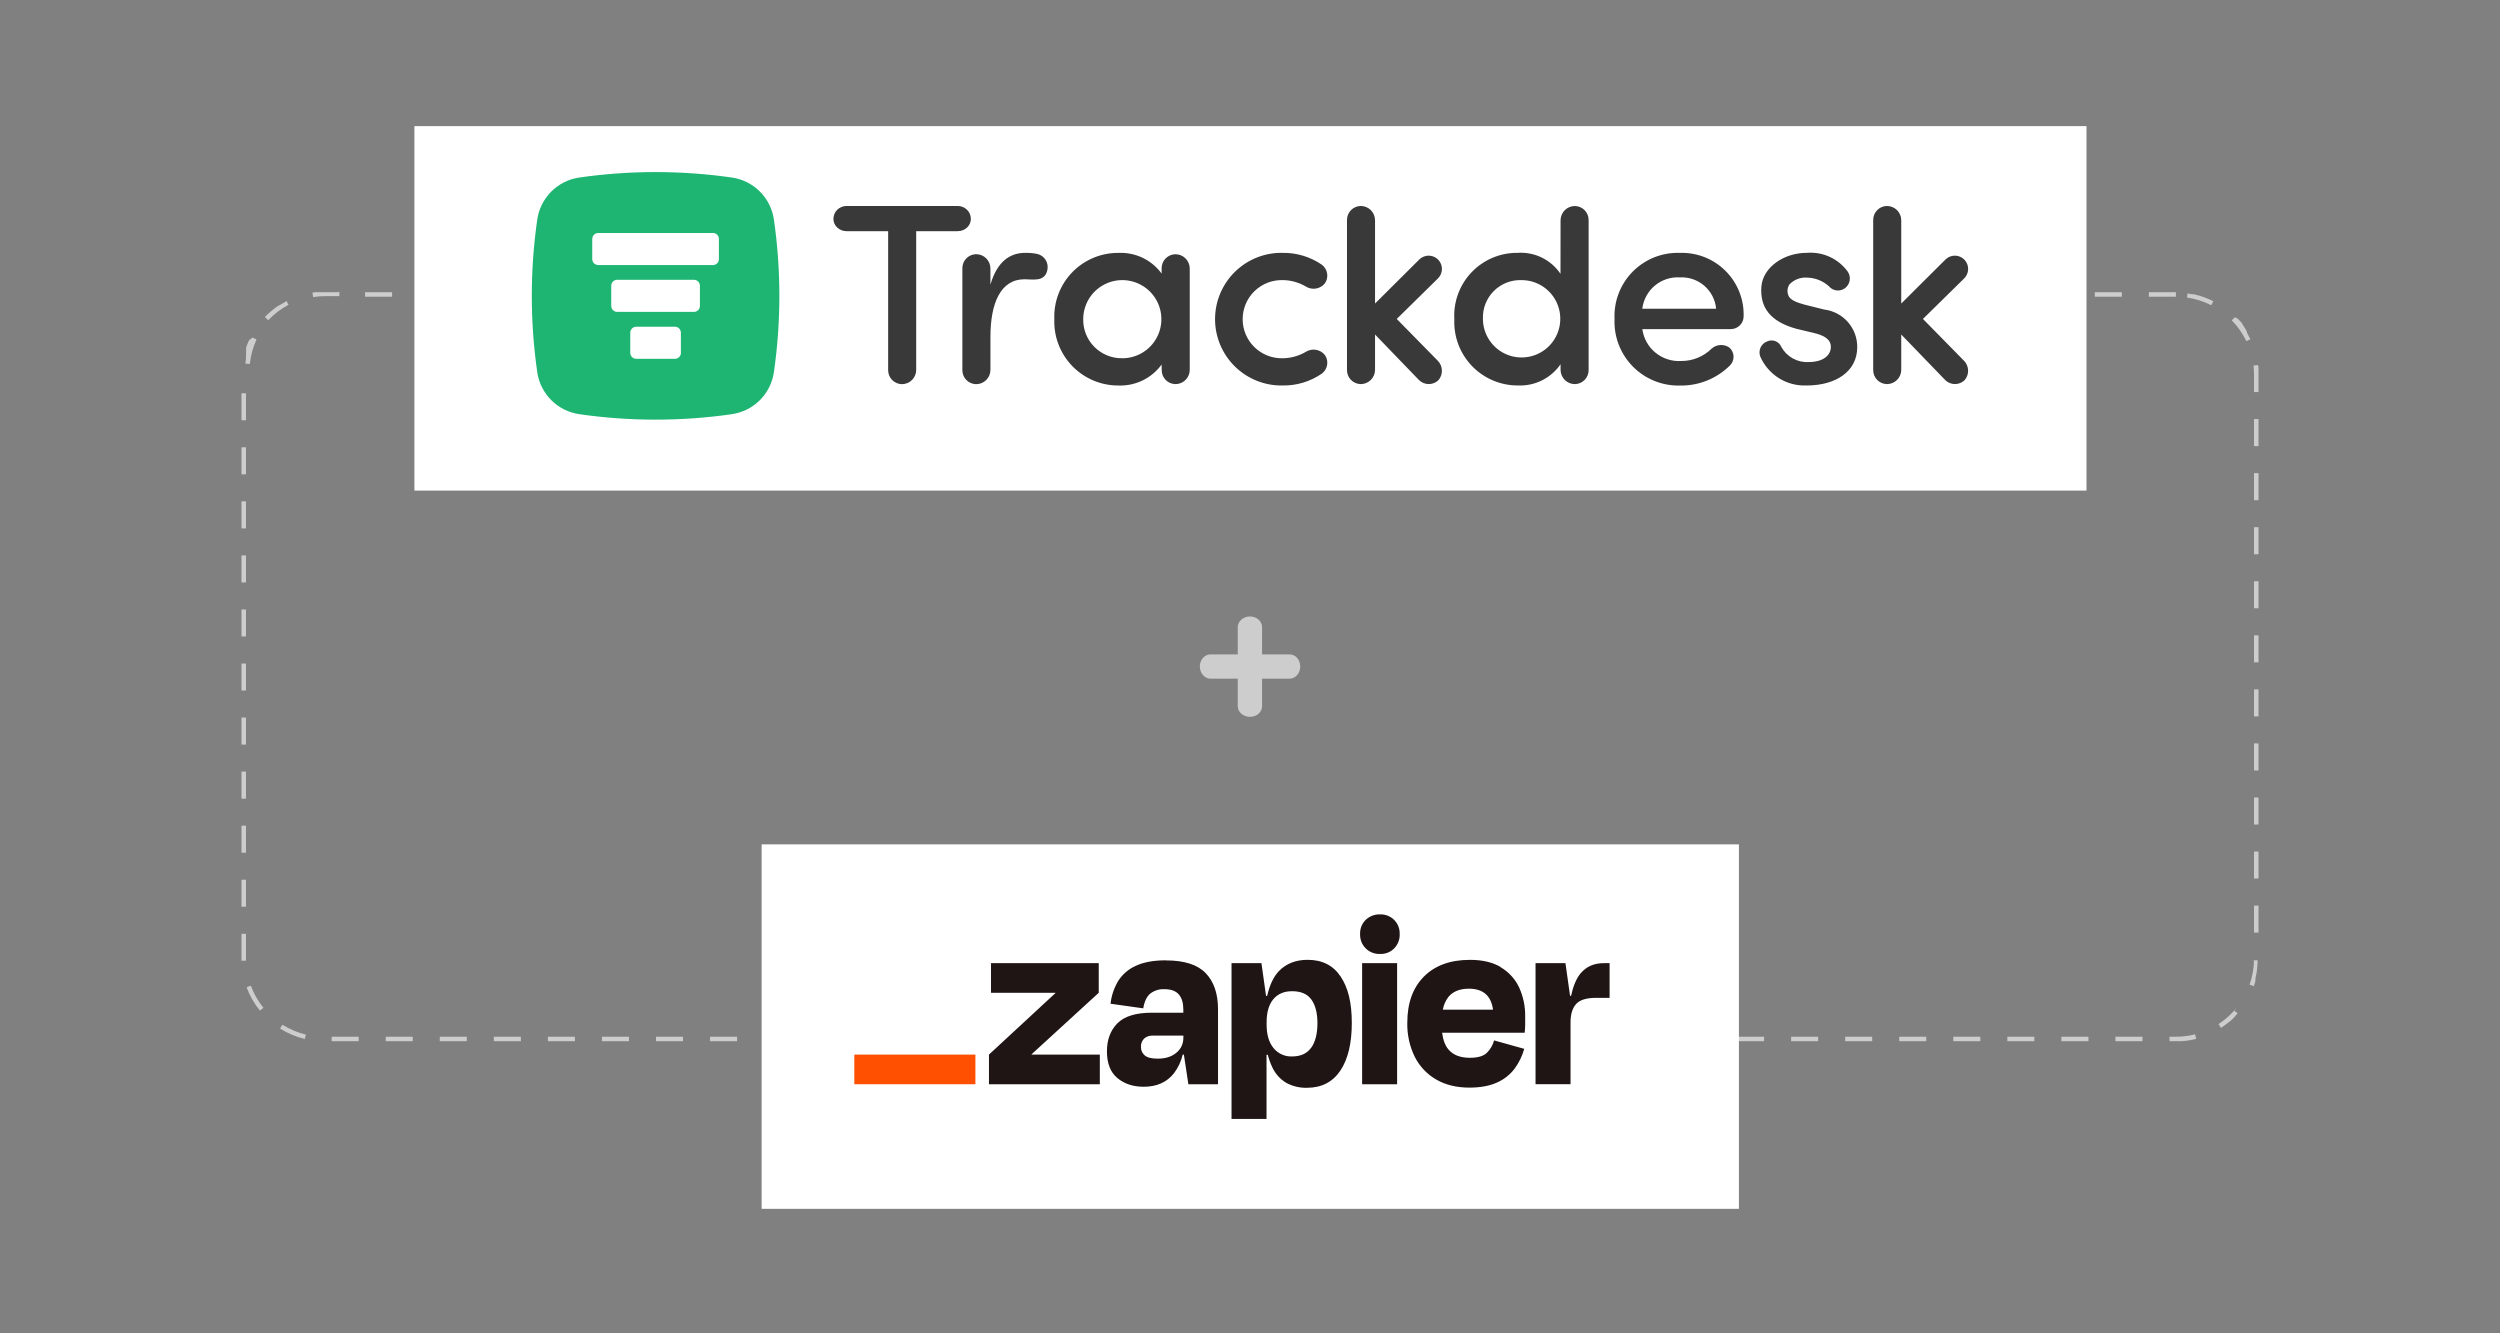
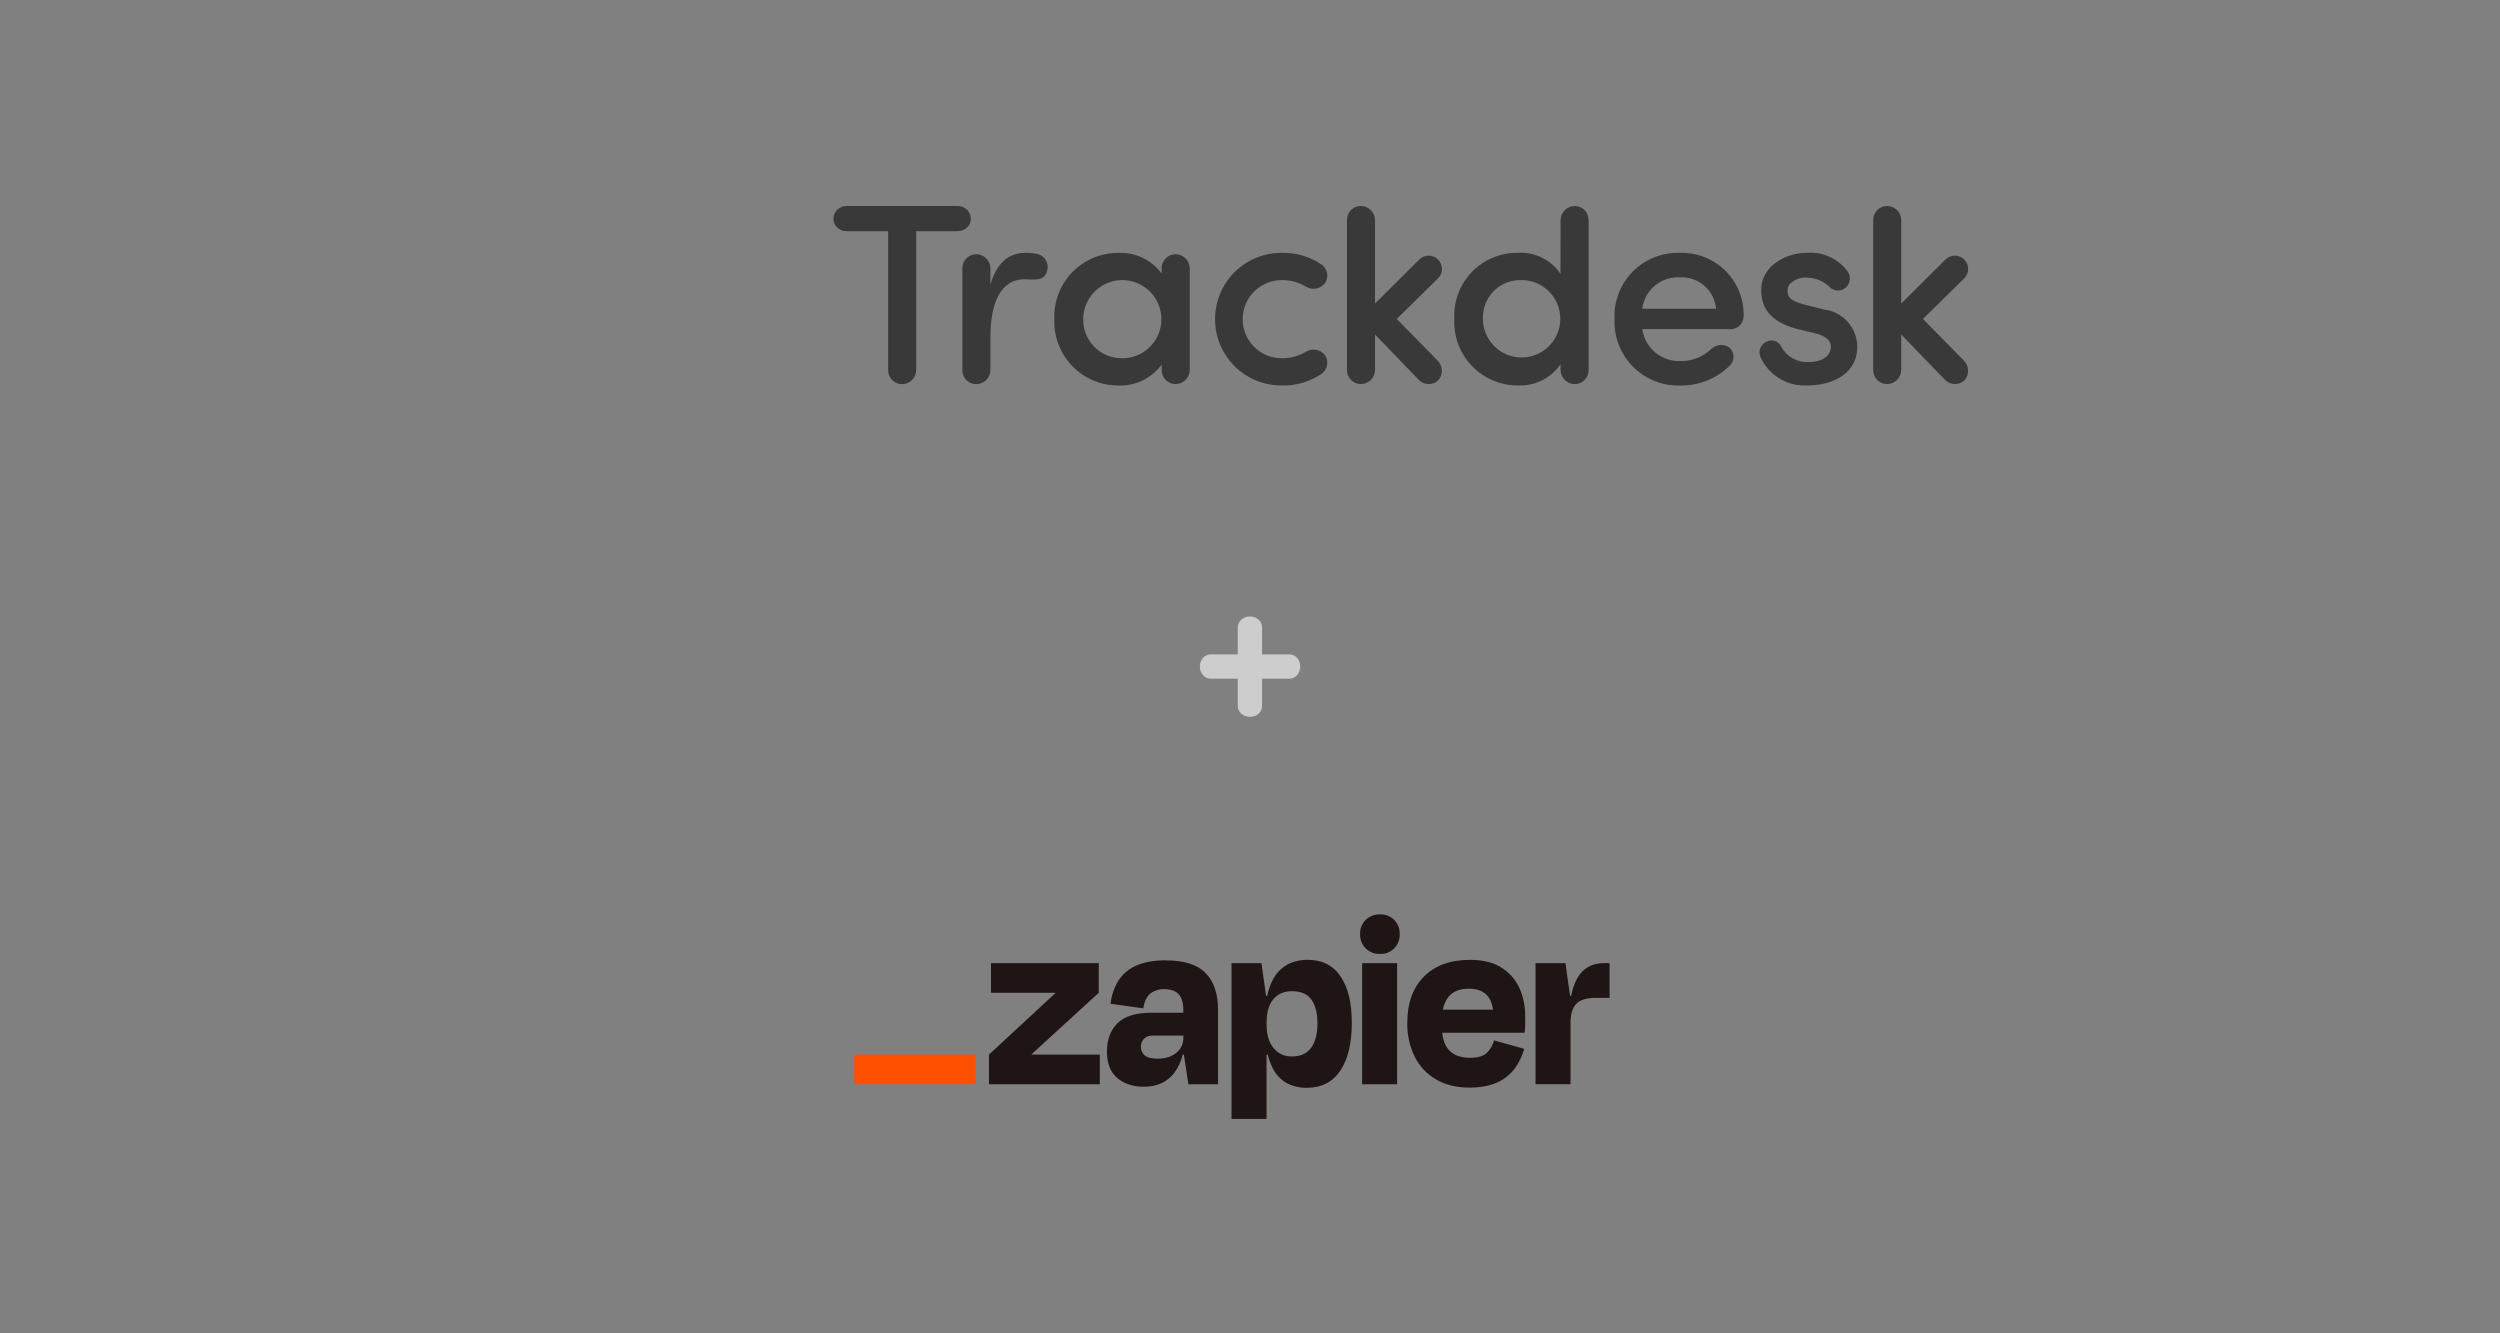
<svg xmlns="http://www.w3.org/2000/svg" width="555" height="296" viewBox="0 0 555 296" fill="none">
  <rect x="0" y="0" width="555" height="296" fill="#808080" stroke="none" />
-   <path d="M483.05 64.87H477.05V65.87H483.05V64.87ZM471.05 64.87H465.05V65.87H471.05V64.87ZM459.05 64.87H453.05V65.87H459.05V64.87ZM447.05 64.87H441.05V65.87H447.05V64.87ZM435.05 64.87H429.05V65.87H435.05V64.87ZM423.05 64.87H417.05V65.87H423.05V64.87ZM411.05 64.87H405.05V65.87H411.05V64.87ZM399.05 64.87H393.05V65.87H399.05V64.87ZM387.05 64.87H381.05V65.87H387.05V64.87ZM375.05 64.87H369.05V65.87H375.05V64.87ZM363.05 64.87H357.05V65.87H363.05V64.87ZM351.05 64.87H345.05V65.87H351.05V64.87ZM339.05 64.87H333.05V65.87H339.05V64.87ZM327.05 64.87H321.05V65.87H327.05V64.87ZM315.05 64.87H309.05V65.87H315.05V64.87ZM303.05 64.87H297.05V65.87H303.05V64.87ZM291.05 64.87H285.05V65.87H291.05V64.87ZM279.05 64.87H273.05V65.87H279.05V64.87ZM267.05 64.87H261.05V65.87H267.05V64.87ZM255.05 64.87H249.05V65.87H255.05V64.87ZM243.05 64.87H237.05V65.87H243.05V64.87ZM231.05 64.87H225.05V65.87H231.05V64.87ZM219.05 64.87H213.05V65.87H219.05V64.87ZM207.05 64.87H201.05V65.87H207.05V64.87ZM195.05 64.87H189.05V65.87H195.05V64.87ZM183.05 64.87H177.05V65.87H183.05V64.87ZM171.05 64.87H165.05V65.87H171.05V64.87ZM159.05 64.87H153.05V65.87H159.05V64.87ZM147.05 64.87H141.05V65.87H147.05V64.87ZM135.05 64.87H129.05V65.87H135.05V64.87ZM123.05 64.87H117.05V65.87H123.05V64.87ZM111.05 64.87H105.05V65.87H111.05V64.87ZM99.05 64.87H93.05V65.87H99.05V64.87ZM87.05 64.87H81.05V65.87H87.05V64.87ZM75.05 64.87H69.97C69.94 64.87 69.91 64.87 69.88 64.88C69.7 64.9 69.53 64.93 69.35 64.96L69.51 65.95C70.4 65.81 71.32 65.74 72.23 65.74H75.34V64.74L75.05 64.87ZM63.39 66.98C62.94 67.22 62.51 67.47 62.08 67.74C62.08 67.74 62.07 67.74 62.06 67.75C62.06 67.75 62.05 67.75 62.04 67.76C62.02 67.76 62.01 67.78 61.99 67.79C61.99 67.79 61.98 67.79 61.97 67.8H61.93C61.93 67.8 61.91 67.8 61.91 67.81H61.87C60.846 68.495 59.892 69.279 59.02 70.15L59 70.17L58.98 70.19L58.92 70.25L58.91 70.26L58.9 70.27L58.89 70.28V70.3C58.89 70.3 58.89 70.31 58.88 70.32V70.33L58.87 70.34L58.86 70.35L58.85 70.36C58.84 70.37 58.83 70.38 58.82 70.4L59.55 71.09C60.86 69.71 62.37 68.56 64.05 67.67L63.58 66.79L63.39 66.98ZM55.28 75.54C55.1 75.93 54.93 76.33 54.78 76.73C54.63 77.13 54.75 76.82 54.73 76.86V76.88C54.72 76.91 54.71 76.94 54.7 76.96V77C54.7 77.02 54.69 77.04 54.68 77.06V77.12C54.68 77.14 54.67 77.16 54.66 77.18V77.23C54.66 77.25 54.65 77.27 54.64 77.28V77.32C54.64 77.33 54.64 77.34 54.63 77.35V78.79C54.63 78.81 54.63 78.83 54.62 78.84V78.9C54.62 78.92 54.62 78.94 54.61 78.95V79.21C54.61 79.23 54.61 79.25 54.6 79.26V79.57C54.6 79.6 54.6 79.63 54.59 79.65V79.71C54.59 79.74 54.59 79.77 54.58 79.79C54.57 79.81 54.58 79.81 54.58 79.82C54.54 80.11 54.5 80.41 54.47 80.71L55.46 80.81C55.66 78.92 56.16 77.09 56.95 75.36L56.04 74.94L55.28 75.54ZM54.61 87.3H53.61V93.3H54.61V87.3ZM54.61 99.3H53.61V105.3H54.61V99.3ZM54.61 111.3H53.61V117.3H54.61V111.3ZM54.61 123.3H53.61V129.3H54.61V123.3ZM54.61 135.3H53.61V141.3H54.61V135.3ZM54.61 147.3H53.61V153.3H54.61V147.3ZM54.61 159.3H53.61V165.3H54.61V159.3ZM54.61 171.3H53.61V177.3H54.61V171.3ZM54.61 183.3H53.61V189.3H54.61V183.3ZM54.61 195.3H53.61V201.3H54.61V195.3ZM54.61 207.3H53.61V213.29L54.61 213.26V207.29V207.3ZM55.68 218.82L54.74 219.17C55.44 221.07 56.45 222.82 57.7 224.36L58.48 223.73C57.28 222.25 56.34 220.6 55.68 218.82ZM62.7 227.48L62.17 228.33C63.84 229.39 65.7 230.18 67.67 230.65L67.9 229.68C66.06 229.24 64.31 228.5 62.7 227.49V227.48ZM79.63 230.15H73.63V231.15H79.63V230.15ZM91.63 230.15H85.63V231.15H91.63V230.15ZM103.63 230.15H97.63V231.15H103.63V230.15ZM115.63 230.15H109.63V231.15H115.63V230.15ZM127.63 230.15H121.63V231.15H127.63V230.15ZM139.63 230.15H133.63V231.15H139.63V230.15ZM151.63 230.15H145.63V231.15H151.63V230.15ZM163.63 230.15H157.63V231.15H163.63V230.15ZM175.63 230.15H169.63V231.15H175.63V230.15ZM187.63 230.15H181.63V231.15H187.63V230.15ZM199.63 230.15H193.63V231.15H199.63V230.15ZM211.63 230.15H205.63V231.15H211.63V230.15ZM223.63 230.15H217.63V231.15H223.63V230.15ZM235.63 230.15H229.63V231.15H235.63V230.15ZM247.63 230.15H241.63V231.15H247.63V230.15ZM259.63 230.15H253.63V231.15H259.63V230.15ZM271.63 230.15H265.63V231.15H271.63V230.15ZM283.63 230.15H277.63V231.15H283.63V230.15ZM295.63 230.15H289.63V231.15H295.63V230.15ZM307.63 230.15H301.63V231.15H307.63V230.15ZM319.63 230.15H313.63V231.15H319.63V230.15ZM331.63 230.15H325.63V231.15H331.63V230.15ZM343.63 230.15H337.63V231.15H343.63V230.15ZM355.63 230.15H349.63V231.15H355.63V230.15ZM367.63 230.15H361.63V231.15H367.63V230.15ZM379.63 230.15H373.63V231.15H379.63V230.15ZM391.63 230.15H385.63V231.15H391.63V230.15ZM403.63 230.15H397.63V231.15H403.63V230.15ZM415.63 230.15H409.63V231.15H415.63V230.15ZM427.63 230.15H421.63V231.15H427.63V230.15ZM439.63 230.15H433.63V231.15H439.63V230.15ZM451.63 230.15H445.63V231.15H451.63V230.15ZM463.63 230.15H457.63V231.15H463.63V230.15ZM475.63 230.15H469.63V231.15H475.63V230.15ZM487.34 229.62C485.95 229.97 484.5 230.15 483.05 230.15H481.63V231.15H484.29C485.41 231.07 486.5 230.9 487.56 230.63L487.31 229.66L487.34 229.62ZM496.68 223.54C495.507 225.029 494.099 226.316 492.51 227.35L493.06 228.19C493.54 227.87 494.01 227.54 494.46 227.18C494.49 227.16 494.52 227.13 494.55 227.11L494.57 227.09L494.59 227.07C494.62 227.05 494.65 227.02 494.67 227C494.67 227 494.68 227 494.69 226.99C494.69 226.99 494.7 226.99 494.71 226.98L494.73 226.96C494.74 226.95 494.76 226.94 494.77 226.93C494.77 226.93 494.78 226.93 494.79 226.92C494.79 226.92 494.8 226.92 494.81 226.91C494.81 226.91 494.82 226.91 494.83 226.9C494.84 226.89 494.86 226.88 494.87 226.87L494.89 226.85C494.89 226.85 494.9 226.85 494.91 226.84L494.93 226.83C494.93 226.83 494.94 226.83 494.95 226.82C494.96 226.81 494.98 226.8 494.99 226.79C494.99 226.79 495 226.79 495.01 226.78L495.02 226.77L495.03 226.76L495.04 226.75C495.05 226.74 495.07 226.73 495.08 226.72C495.08 226.72 495.09 226.72 495.09 226.71L495.1 226.7L495.11 226.69C495.11 226.69 495.12 226.69 495.13 226.68L495.15 226.66L495.17 226.64L495.18 226.63L495.19 226.62L495.2 226.61L495.22 226.59L495.24 226.57C495.24 226.57 495.25 226.57 495.26 226.56L495.27 226.55L495.28 226.54C495.28 226.54 495.29 226.54 495.3 226.53L495.32 226.51L495.34 226.49C495.34 226.49 495.35 226.49 495.36 226.48L495.37 226.47L495.38 226.46L495.39 226.45C495.4 226.44 495.42 226.43 495.43 226.41L495.44 226.4L495.45 226.39L495.46 226.38C495.46 226.38 495.47 226.38 495.47 226.37L495.49 226.35L495.51 226.33L495.52 226.32L495.53 226.31L495.54 226.3L495.56 226.28L495.58 226.26L495.59 226.25L495.6 226.24L495.61 226.23L495.62 226.22L495.64 226.2L495.66 226.18L495.67 226.17L495.68 226.16L495.69 226.15L495.7 226.14L495.74 226.1L495.75 226.09L495.76 226.08L495.77 226.07L495.78 226.05L495.8 226.03L495.82 226.01L495.83 226L495.84 225.99L495.85 225.98L495.87 225.96L495.89 225.94L495.91 225.92L495.92 225.91L495.93 225.9L495.94 225.89C495.95 225.88 495.96 225.86 495.98 225.85C495.98 225.85 495.99 225.84 495.99 225.83L496 225.82L496.01 225.81L496.03 225.79C496.04 225.78 496.05 225.76 496.07 225.75L496.09 225.73C496.09 225.73 496.09 225.72 496.1 225.71L496.11 225.7L496.13 225.68C496.14 225.67 496.15 225.65 496.17 225.64C496.17 225.64 496.17 225.63 496.18 225.62L496.19 225.61C496.19 225.61 496.19 225.6 496.2 225.6C496.21 225.59 496.22 225.57 496.24 225.56L496.26 225.54C496.26 225.54 496.26 225.53 496.27 225.52C496.27 225.52 496.27 225.51 496.28 225.5C496.28 225.5 496.28 225.49 496.29 225.49C496.3 225.48 496.31 225.46 496.32 225.45C496.32 225.45 496.32 225.44 496.33 225.43L496.34 225.42L496.35 225.41C496.35 225.41 496.35 225.4 496.36 225.39C496.37 225.38 496.38 225.36 496.39 225.35L496.4 225.34L496.41 225.33L496.42 225.32L496.44 225.3C496.45 225.29 496.46 225.27 496.47 225.26L496.48 225.25L496.49 225.24C496.49 225.24 496.49 225.23 496.5 225.23C496.51 225.22 496.52 225.2 496.53 225.19L496.55 225.17L496.56 225.16L496.57 225.15L496.58 225.14C496.58 225.14 496.58 225.13 496.59 225.12L496.61 225.1L496.62 225.09L496.63 225.08L496.64 225.07L496.65 225.06L496.67 225.04C496.67 225.04 496.67 225.03 496.68 225.02V224.99L496.69 224.98L496.71 224.96L496.72 224.95V224.93L495.93 224.31L496.68 223.54ZM500.39 213.03C500.37 214.94 500.04 216.81 499.41 218.59L500.35 218.92C500.45 218.64 500.54 218.36 500.63 218.07C500.72 217.78 500.63 218.06 500.63 218.05C500.63 218.04 500.65 217.99 500.66 217.96V217.92C500.66 217.92 500.67 217.88 500.68 217.86V217.82C500.68 217.8 500.69 217.78 500.7 217.76V217.31C500.7 217.29 500.7 217.27 500.71 217.26V217.22C500.71 217.19 500.72 217.17 500.73 217.14V217.12C500.73 217.08 500.75 217.05 500.75 217.01C501.03 215.78 501.18 214.51 501.19 213.2H500.19L500.39 213.03ZM501.39 201.04H500.39V207.04H501.39V201.04ZM501.39 189.04H500.39V195.04H501.39V189.04ZM501.39 177.04H500.39V183.04H501.39V177.04ZM501.39 165.04H500.39V171.04H501.39V165.04ZM501.39 153.04H500.39V159.04H501.39V153.04ZM501.39 141.04H500.39V147.04H501.39V141.04ZM501.39 129.04H500.39V135.04H501.39V129.04ZM501.39 117.04H500.39V123.04H501.39V117.04ZM501.39 105.04H500.39V111.04H501.39V105.04ZM501.39 93.04H500.39V99.04H501.39V93.04ZM501.26 81.04L500.27 81.16C500.35 81.84 500.39 82.53 500.39 83.22V87.04H501.39V81.73C501.38 81.6 501.36 81.46 501.35 81.33L501.26 81.04ZM496.17 70.41L495.45 71.11C496.78 72.47 497.87 74.03 498.69 75.74L499.59 75.31C499.39 74.89 499.17 74.48 498.94 74.08C498.94 74.08 498.94 74.07 498.93 74.06C498.93 74.06 498.93 74.05 498.92 74.04C498.91 74.01 498.89 73.99 498.88 73.96V73.9C498.87 73.88 498.86 73.87 498.85 73.85V73.8C498.85 73.78 498.83 73.77 498.82 73.75V73.7C498.82 73.7 498.82 73.69 498.81 73.68C498.81 73.68 498.81 73.67 498.8 73.66V73.62C498.8 73.62 498.8 73.61 498.79 73.6C498.79 73.6 498.79 73.59 498.78 73.58C498.78 73.58 498.78 73.57 498.77 73.56C498.77 73.56 498.77 73.55 498.76 73.54V73.52C498.76 73.52 498.76 73.51 498.75 73.5C498.75 73.5 498.75 73.49 498.74 73.48C498.73 73.47 498.74 73.46 498.73 73.46C498.73 73.46 498.73 73.45 498.72 73.44C498.72 73.44 498.72 73.43 498.71 73.42C498.71 73.42 498.71 73.41 498.7 73.4C498.7 73.4 498.7 73.39 498.69 73.38C498.68 73.36 498.67 73.35 498.66 73.34C498.66 73.34 498.66 73.33 498.65 73.32C498.65 73.32 498.65 73.31 498.64 73.3C498.64 73.3 498.64 73.29 498.63 73.28C498.62 73.26 498.6 73.24 498.59 73.21C498.59 73.21 498.59 73.2 498.58 73.19C498.58 73.19 498.58 73.18 498.57 73.17C498.57 73.17 498.57 73.16 498.56 73.15C498.56 73.14 498.54 73.12 498.53 73.11C498.53 73.11 498.53 73.1 498.52 73.09C498.52 73.09 498.52 73.08 498.51 73.07C498.51 73.07 498.51 73.06 498.5 73.05C498.48 73.03 498.47 73.01 498.45 72.98C498.45 72.98 498.45 72.97 498.44 72.96C498.44 72.96 498.44 72.95 498.43 72.94C498.43 72.94 498.43 72.93 498.42 72.92C498.4 72.9 498.39 72.88 498.37 72.85C498.37 72.85 498.37 72.84 498.36 72.83C498.36 72.83 498.36 72.82 498.35 72.81C498.35 72.81 498.35 72.8 498.34 72.79C498.32 72.77 498.31 72.75 498.29 72.72C498.29 72.72 498.29 72.71 498.28 72.7C498.28 72.7 498.28 72.69 498.27 72.68L498.21 72.59C498.21 72.59 498.21 72.58 498.2 72.57C498.2 72.57 498.2 72.56 498.19 72.55C498.17 72.53 498.16 72.51 498.14 72.48C498.14 72.48 498.14 72.47 498.13 72.46C498.12 72.45 498.13 72.44 498.12 72.44C498.12 72.44 498.12 72.43 498.11 72.42C498.1 72.41 498.09 72.39 498.08 72.38C498.08 72.38 498.08 72.37 498.07 72.36C498.07 72.36 498.07 72.35 498.06 72.34C498.06 72.34 498.06 72.33 498.05 72.32L498.03 72.3C498.02 72.29 498.01 72.27 498 72.26C498 72.26 498 72.25 497.99 72.24C497.99 72.24 497.99 72.23 497.98 72.22C497.98 72.22 497.98 72.21 497.97 72.2C497.96 72.19 497.95 72.17 497.94 72.15C497.94 72.15 497.94 72.14 497.93 72.13L497.92 72.12L497.91 72.11C497.91 72.11 497.91 72.1 497.9 72.09C497.89 72.08 497.88 72.06 497.87 72.05L497.86 72.04L497.85 72.03V72.02L497.84 72.01L497.82 71.99L497.81 71.97V71.93L497.79 71.91V71.86C497.79 71.86 497.78 71.84 497.77 71.83L497.76 71.82L497.75 71.81L497.74 71.8L497.73 71.79C497.72 71.77 497.7 71.76 497.69 71.74C497.69 71.74 497.69 71.73 497.68 71.72C497.68 71.72 497.68 71.71 497.67 71.7C497.67 71.7 497.67 71.69 497.66 71.68C497.63 71.65 497.61 71.62 497.58 71.59C497.35 71.33 497.12 71.08 496.88 70.83L496.17 70.41ZM485.66 65.07L485.52 66.06C487.4 66.33 489.21 66.9 490.9 67.76L491.35 66.87C490.05 66.21 488.66 65.7 487.2 65.36C487.17 65.36 487.14 65.35 487.11 65.34C487.08 65.33 487.1 65.34 487.09 65.34H487.05C487.03 65.34 487.01 65.34 486.99 65.33H486.72C486.4 65.27 486.08 65.21 485.75 65.16L485.66 65.07Z" fill="#CDCDCE" />
-   <path d="M92 28H463.2V108.91H92V28ZM169.08 187.45H386.04V268.36H169.08V187.45Z" fill="white" />
  <path d="M280.18 145.27H286.27C287.65 145.27 288.65 146.49 288.65 147.97C288.65 149.45 287.59 150.67 286.27 150.67H280.18V156.76C280.18 158.14 278.96 159.14 277.48 159.14C276 159.14 274.78 158.08 274.78 156.76V150.67H268.74C267.42 150.67 266.36 149.4 266.36 147.97C266.36 146.54 267.37 145.27 268.74 145.27H274.78V139.23C274.78 137.91 276.05 136.85 277.48 136.85C278.91 136.85 280.18 137.86 280.18 139.23V145.27Z" fill="#CDCDCE" />
  <path d="M229.03 234.12L229.01 234.05L243.92 220.4V213.82H220V220.4H234.29L234.31 220.46L219.55 234.12V240.7H244.16V234.12H229.03ZM258.84 213.19C256.08 213.19 253.83 213.61 252.09 214.44C250.472 215.166 249.11 216.361 248.18 217.87C247.29 219.39 246.73 221.08 246.54 222.83L253.8 223.85C254.06 222.3 254.59 221.21 255.38 220.56C256.28 219.88 257.38 219.54 258.5 219.6C259.97 219.6 261.04 219.99 261.71 220.78C262.37 221.57 262.7 222.66 262.7 224.1V224.82H255.72C252.17 224.82 249.62 225.61 248.06 227.18C246.51 228.76 245.73 230.83 245.74 233.42C245.74 236.07 246.51 238.04 248.06 239.33C249.61 240.62 251.56 241.26 253.9 241.26C256.81 241.26 259.05 240.26 260.62 238.26C261.55 237.03 262.21 235.62 262.56 234.12H262.82L263.82 240.7H270.4V224.05C270.4 220.61 269.49 217.94 267.68 216.05C265.87 214.16 262.92 213.21 258.84 213.21V213.19ZM261.14 233.72C260.1 234.59 258.73 235.02 257.03 235.02C255.63 235.02 254.65 234.77 254.11 234.28C253.84 234.05 253.63 233.76 253.49 233.44C253.35 233.12 253.28 232.77 253.29 232.41C253.27 232.08 253.33 231.74 253.44 231.43C253.56 231.12 253.74 230.83 253.97 230.59C254.22 230.36 254.51 230.17 254.84 230.06C255.16 229.94 255.5 229.89 255.85 229.91H262.71V230.36C262.72 231 262.59 231.63 262.32 232.22C262.05 232.8 261.649 233.31 261.15 233.71L261.14 233.72ZM310.16 213.82H302.39V240.7H310.16V213.82ZM356.04 213.82C353.85 213.82 352.12 214.59 350.85 216.14C349.94 217.25 349.25 218.9 348.78 221.07H348.55L347.53 213.81H340.89V240.69H348.66V226.91C348.66 225.17 349.07 223.84 349.88 222.91C350.69 221.98 352.2 221.52 354.38 221.52H357.33V213.81H356.03L356.04 213.82ZM333.18 214.7C331.37 213.62 329.08 213.08 326.32 213.09C321.97 213.09 318.57 214.33 316.11 216.8C313.65 219.28 312.42 222.69 312.42 227.04C312.36 229.67 312.93 232.28 314.09 234.64C315.15 236.74 316.81 238.49 318.85 239.66C320.91 240.85 323.36 241.45 326.19 241.45C328.64 241.45 330.69 241.07 332.34 240.32C333.886 239.642 335.233 238.578 336.25 237.23C337.22 235.91 337.94 234.42 338.38 232.84L331.69 230.97C331.41 232.002 330.866 232.944 330.11 233.7C329.35 234.46 328.09 234.83 326.31 234.83C324.2 234.83 322.62 234.22 321.58 233.01C320.83 232.14 320.36 230.89 320.15 229.27H338.48C338.56 228.51 338.59 227.88 338.59 227.37V225.7C338.63 223.45 338.17 221.22 337.23 219.18C336.35 217.32 334.93 215.77 333.15 214.73L333.18 214.7ZM326.09 219.49C329.24 219.49 331.03 221.04 331.45 224.14H320.31C320.49 223.11 320.92 222.13 321.56 221.3C322.58 220.09 324.09 219.49 326.1 219.49H326.09ZM306.36 202.99C305.78 202.97 305.19 203.07 304.65 203.28C304.1 203.49 303.61 203.81 303.18 204.21C302.77 204.62 302.44 205.11 302.23 205.65C302.02 206.19 301.92 206.77 301.94 207.36C301.92 207.95 302.02 208.53 302.23 209.08C302.44 209.63 302.77 210.12 303.19 210.54C303.607 210.954 304.104 211.277 304.651 211.49C305.198 211.704 305.783 211.802 306.37 211.78C306.95 211.8 307.53 211.7 308.08 211.49C308.623 211.276 309.114 210.949 309.52 210.53C309.93 210.11 310.24 209.61 310.45 209.07C310.66 208.52 310.76 207.94 310.73 207.36C310.769 206.487 310.533 205.624 310.056 204.892C309.579 204.16 308.884 203.596 308.07 203.28C307.53 203.07 306.95 202.97 306.37 203L306.36 202.99ZM290.31 213.08C287.66 213.08 285.54 213.91 283.93 215.57C282.74 216.8 281.87 218.64 281.31 221.08H281.06L280.04 213.82H273.4V248.41H281.17V234.16H281.45C281.69 235.11 282.02 236.03 282.44 236.92C283.101 238.356 284.177 239.562 285.53 240.38C286.935 241.148 288.519 241.531 290.12 241.49C293.37 241.49 295.85 240.22 297.55 237.69C299.25 235.16 300.1 231.62 300.1 227.09C300.1 222.56 299.28 219.28 297.63 216.8C295.98 214.32 293.54 213.08 290.29 213.08H290.31ZM291.1 232.56C290.19 233.87 288.78 234.53 286.85 234.53C286.05 234.57 285.26 234.41 284.54 234.08C283.82 233.75 283.18 233.25 282.69 232.63C281.68 231.37 281.18 229.64 281.19 227.44V226.93C281.19 224.7 281.69 222.99 282.69 221.81C283.69 220.63 285.08 220.04 286.86 220.05C288.82 220.05 290.25 220.67 291.14 221.92C292.03 223.17 292.47 224.91 292.47 227.14C292.47 229.45 292.02 231.25 291.12 232.56H291.1Z" fill="#201515" />
  <path d="M216.54 234.12H189.66V240.7H216.54V234.12Z" fill="#FF4F00" />
  <path d="M426.895 70.807L436.025 61.827C436.589 61.284 436.912 60.539 436.928 59.756C436.943 58.973 436.646 58.219 436.103 57.655C435.56 57.092 434.815 56.769 434.032 56.752C433.249 56.738 432.492 57.035 431.929 57.578L422.076 67.386V48.87C422.076 48.454 421.989 48.041 421.824 47.658C421.661 47.274 421.425 46.926 421.126 46.635C420.827 46.342 420.477 46.112 420.089 45.956C419.703 45.799 419.288 45.722 418.873 45.726C418.055 45.744 417.278 46.086 416.713 46.676C416.145 47.266 415.836 48.055 415.848 48.87V82.126C415.836 82.944 416.147 83.733 416.713 84.321C417.278 84.911 418.053 85.251 418.873 85.271C419.288 85.275 419.703 85.198 420.089 85.041C420.477 84.884 420.827 84.654 421.126 84.362C421.425 84.071 421.661 83.721 421.824 83.338C421.987 82.954 422.074 82.543 422.076 82.126V74.261L431.892 84.429C432.468 84.964 433.22 85.261 434.006 85.261C434.791 85.261 435.543 84.964 436.117 84.429C436.654 83.825 436.943 83.035 436.92 82.228C436.898 81.418 436.568 80.647 435.997 80.074L426.897 70.807H426.895ZM310.079 70.807L319.209 61.827C319.773 61.284 320.096 60.539 320.11 59.756C320.127 58.973 319.828 58.219 319.286 57.655C318.743 57.092 317.999 56.769 317.214 56.752C316.433 56.738 315.676 57.035 315.113 57.578L305.258 67.386V48.87C305.254 48.454 305.169 48.041 305.006 47.658C304.843 47.274 304.605 46.926 304.308 46.635C304.011 46.342 303.659 46.112 303.271 45.956C302.884 45.799 302.471 45.722 302.055 45.726C301.237 45.744 300.462 46.086 299.894 46.676C299.329 47.266 299.018 48.055 299.03 48.87V82.126C299.018 82.944 299.327 83.733 299.894 84.321C300.46 84.911 301.237 85.251 302.055 85.271C302.471 85.275 302.884 85.198 303.271 85.041C303.657 84.884 304.009 84.654 304.308 84.362C304.605 84.071 304.843 83.721 305.006 83.338C305.169 82.954 305.254 82.543 305.258 82.126V74.261L315.076 84.433C315.652 84.968 316.404 85.265 317.189 85.265C317.975 85.265 318.727 84.968 319.301 84.433C319.838 83.829 320.127 83.042 320.104 82.232C320.082 81.422 319.752 80.652 319.181 80.078L310.079 70.807ZM392.301 75.792C392.587 75.66 392.895 75.587 393.21 75.577C393.525 75.567 393.838 75.62 394.131 75.731C394.424 75.845 394.693 76.016 394.918 76.234C395.144 76.451 395.323 76.714 395.447 77.003C396.041 78.087 396.93 78.978 398.01 79.576C399.092 80.174 400.319 80.452 401.553 80.381C404.397 80.381 406.449 79.112 406.449 77.003C406.449 75.186 404.696 74.401 402.641 73.907L398.83 72.998C392.844 71.368 390.665 68.1 391.031 63.566C391.393 59.394 395.929 56.128 401.128 56.128C402.871 55.987 404.62 56.299 406.209 57.029C407.798 57.759 409.171 58.886 410.198 60.3C410.58 60.861 410.737 61.546 410.637 62.22C410.535 62.891 410.186 63.501 409.655 63.926C409.122 64.349 408.446 64.549 407.769 64.481C407.094 64.414 406.469 64.085 406.03 63.564C404.702 62.358 402.985 61.672 401.193 61.63C400.467 61.575 399.733 61.681 399.053 61.943C398.372 62.205 397.756 62.614 397.253 63.143C397.024 63.497 396.881 63.902 396.838 64.323C396.796 64.744 396.857 65.169 397.011 65.561C397.373 66.652 399.066 67.195 400.577 67.62L404.932 68.71C406.972 68.952 408.853 69.937 410.214 71.474C411.575 73.014 412.321 74.999 412.309 77.053C412.309 82.494 407.523 85.578 401.061 85.578C398.901 85.669 396.765 85.106 394.933 83.961C393.098 82.818 391.652 81.146 390.783 79.167C390.659 78.845 390.6 78.504 390.608 78.158C390.619 77.814 390.696 77.475 390.836 77.161C390.979 76.848 391.182 76.565 391.432 76.329C391.686 76.096 391.981 75.912 392.303 75.792M380.979 68.533C380.796 66.56 379.857 64.734 378.358 63.436C376.857 62.14 374.914 61.475 372.935 61.579C370.919 61.457 368.934 62.11 367.384 63.401C365.832 64.693 364.834 66.53 364.59 68.533H380.977H380.979ZM384.244 73.067H364.596C364.876 75.121 365.924 76.993 367.529 78.304C369.133 79.616 371.176 80.273 373.242 80.141C375.75 80.155 378.162 79.177 379.954 77.42C380.491 76.929 381.181 76.636 381.905 76.594C382.631 76.549 383.351 76.757 383.943 77.178C384.218 77.424 384.439 77.723 384.596 78.056C384.752 78.39 384.84 78.754 384.85 79.122C384.86 79.49 384.797 79.858 384.661 80.202C384.527 80.546 384.321 80.857 384.063 81.119C382.603 82.572 380.866 83.717 378.956 84.486C377.044 85.254 374.997 85.631 372.937 85.592C370.995 85.639 369.06 85.285 367.258 84.555C365.456 83.823 363.825 82.728 362.462 81.339C361.101 79.95 360.042 78.296 359.346 76.478C358.652 74.662 358.339 72.721 358.427 70.779C358.341 68.844 358.656 66.914 359.354 65.108C360.052 63.302 361.115 61.66 362.478 60.285C363.843 58.91 365.476 57.832 367.274 57.118C369.074 56.404 371.003 56.073 372.937 56.14C374.806 56.079 376.667 56.4 378.408 57.086C380.148 57.771 381.728 58.804 383.052 60.123C384.378 61.441 385.42 63.017 386.113 64.752C386.807 66.489 387.138 68.348 387.085 70.217C387.085 70.59 387.014 70.96 386.872 71.303C386.73 71.647 386.52 71.96 386.256 72.225C385.993 72.489 385.678 72.699 385.336 72.841C384.99 72.984 384.622 73.057 384.248 73.057L384.242 73.069L384.244 73.067ZM337.739 62.185C336.604 62.148 335.477 62.348 334.421 62.767C333.368 63.186 332.41 63.818 331.608 64.624C330.809 65.429 330.185 66.389 329.77 67.447C329.359 68.505 329.168 69.635 329.21 70.769C329.21 72.469 329.713 74.133 330.661 75.546C331.606 76.96 332.951 78.06 334.523 78.709C336.093 79.358 337.824 79.525 339.49 79.189C341.158 78.854 342.688 78.03 343.888 76.824C345.086 75.618 345.899 74.082 346.225 72.412C346.55 70.742 346.371 69.013 345.712 67.445C345.053 65.877 343.945 64.54 342.523 63.603C341.103 62.667 339.437 62.173 337.737 62.185M346.446 48.881C346.454 48.039 346.796 47.235 347.398 46.645C347.998 46.056 348.81 45.728 349.652 45.736C350.468 45.755 351.245 46.096 351.812 46.686C352.377 47.276 352.689 48.063 352.674 48.881V82.128C352.689 82.946 352.375 83.735 351.812 84.323C351.245 84.913 350.47 85.252 349.652 85.273C348.81 85.281 347.998 84.954 347.398 84.364C346.798 83.774 346.454 82.97 346.446 82.128V80.861C345.401 82.38 343.987 83.611 342.338 84.435C340.686 85.261 338.856 85.651 337.013 85.576C335.105 85.588 333.215 85.212 331.456 84.469C329.698 83.729 328.11 82.637 326.786 81.264C325.462 79.889 324.432 78.262 323.757 76.476C323.082 74.692 322.779 72.788 322.86 70.882C322.748 68.972 323.031 67.061 323.69 65.264C324.349 63.468 325.37 61.827 326.69 60.444C328.012 59.061 329.603 57.962 331.366 57.22C333.128 56.478 335.026 56.108 336.937 56.13C338.788 56.008 340.639 56.374 342.305 57.192C343.971 58.009 345.395 59.248 346.43 60.786L346.444 48.877L346.446 48.881ZM284.757 56.138C287.839 56.091 290.859 56.998 293.404 58.735C294.047 59.197 294.484 59.893 294.618 60.674C294.753 61.455 294.578 62.256 294.126 62.907C293.62 63.529 292.902 63.942 292.108 64.064C291.315 64.186 290.506 64.011 289.834 63.572C288.293 62.679 286.547 62.199 284.768 62.181C283.61 62.153 282.457 62.354 281.379 62.777C280.301 63.2 279.319 63.835 278.489 64.642C277.659 65.452 277 66.418 276.55 67.486C276.101 68.553 275.869 69.699 275.869 70.858C275.869 72.017 276.101 73.162 276.55 74.23C277 75.298 277.659 76.264 278.489 77.072C279.319 77.881 280.301 78.514 281.379 78.937C282.457 79.36 283.61 79.563 284.768 79.533C286.549 79.515 288.295 79.037 289.834 78.142C290.506 77.702 291.315 77.527 292.108 77.649C292.902 77.772 293.62 78.184 294.126 78.807C294.578 79.458 294.755 80.261 294.618 81.04C294.482 81.821 294.047 82.517 293.402 82.978C290.857 84.718 287.837 85.625 284.755 85.578C282.797 85.617 280.852 85.263 279.032 84.541C277.211 83.819 275.554 82.739 274.156 81.368C272.759 79.997 271.648 78.361 270.89 76.555C270.131 74.749 269.741 72.811 269.741 70.854C269.741 68.897 270.131 66.957 270.89 65.153C271.648 63.346 272.759 61.711 274.156 60.34C275.554 58.969 277.211 57.891 279.032 57.167C280.852 56.445 282.797 56.091 284.755 56.13V56.136L284.757 56.138ZM249.116 79.537C250.829 79.543 252.507 79.043 253.934 78.099C255.364 77.155 256.481 75.809 257.146 74.228C257.811 72.65 257.994 70.909 257.671 69.227C257.347 67.545 256.536 65.995 255.334 64.774C254.132 63.554 252.596 62.716 250.918 62.366C249.24 62.016 247.497 62.173 245.908 62.812C244.32 63.452 242.955 64.549 241.989 65.962C241.023 67.376 240.496 69.046 240.476 70.758C240.443 71.907 240.642 73.053 241.063 74.123C241.484 75.192 242.117 76.167 242.924 76.986C243.732 77.806 244.696 78.453 245.762 78.89C246.826 79.328 247.969 79.543 249.118 79.527V79.535L249.116 79.537ZM257.882 80.928C256.798 82.417 255.366 83.619 253.713 84.431C252.059 85.242 250.233 85.639 248.39 85.584C246.466 85.604 244.56 85.232 242.784 84.494C241.008 83.753 239.402 82.661 238.063 81.282C236.723 79.903 235.677 78.266 234.99 76.47C234.302 74.674 233.987 72.758 234.062 70.836C233.987 68.918 234.304 67.004 234.994 65.21C235.683 63.418 236.729 61.784 238.069 60.409C239.41 59.034 241.017 57.948 242.79 57.214C244.566 56.48 246.47 56.116 248.39 56.142C250.228 56.069 252.055 56.451 253.711 57.253C255.366 58.054 256.798 59.25 257.882 60.737V59.588C257.87 58.77 258.179 57.981 258.747 57.393C259.312 56.803 260.089 56.463 260.907 56.443C261.324 56.437 261.739 56.514 262.125 56.667C262.512 56.819 262.866 57.051 263.165 57.342C263.464 57.633 263.702 57.981 263.866 58.363C264.031 58.745 264.119 59.158 264.123 59.575V82.128C264.119 82.545 264.033 82.958 263.87 83.341C263.708 83.725 263.47 84.073 263.173 84.364C262.876 84.656 262.524 84.886 262.135 85.043C261.749 85.2 261.336 85.277 260.919 85.273C260.101 85.254 259.327 84.913 258.759 84.323C258.194 83.733 257.882 82.944 257.895 82.128L257.88 80.928H257.882ZM219.877 74.822V82.142C219.869 82.985 219.527 83.788 218.925 84.378C218.325 84.968 217.514 85.295 216.672 85.287C215.852 85.269 215.073 84.925 214.506 84.333C213.938 83.741 213.629 82.948 213.645 82.128V59.575C213.633 58.758 213.942 57.969 214.51 57.381C215.075 56.791 215.852 56.451 216.67 56.431C217.087 56.427 217.5 56.504 217.886 56.661C218.272 56.817 218.624 57.047 218.923 57.34C219.22 57.633 219.458 57.981 219.621 58.363C219.784 58.748 219.869 59.158 219.873 59.575V63.204C221.323 58.184 224.096 56.13 227.613 56.13C228.505 56.118 229.396 56.199 230.273 56.372C231.042 56.551 231.709 57.025 232.128 57.694C232.547 58.363 232.685 59.169 232.512 59.94C231.969 62.661 229.248 61.998 227.446 61.998C222.115 62 219.875 67.317 219.875 74.812V74.822H219.877Z" fill="#39393A" />
  <path d="M215.529 48.608C215.529 50.133 214.191 51.319 212.619 51.319H203.397V82.14C203.393 82.557 203.307 82.97 203.144 83.353C202.98 83.737 202.744 84.085 202.447 84.378C202.148 84.669 201.796 84.9 201.409 85.055C201.023 85.212 200.61 85.289 200.193 85.285C199.375 85.267 198.598 84.925 198.033 84.335C197.468 83.747 197.156 82.958 197.169 82.14V51.319H187.93C186.358 51.319 185.02 50.133 185.02 48.608C185.02 46.969 186.358 45.726 187.93 45.726H212.619C214.191 45.726 215.529 46.969 215.529 48.608Z" fill="#39393A" />
-   <path d="M162.415 91.959C151.222 93.562 139.858 93.562 128.667 91.959C126.289 91.631 124.082 90.535 122.384 88.837C120.685 87.138 119.589 84.931 119.262 82.554C117.659 71.361 117.659 59.997 119.262 48.804C119.591 46.426 120.687 44.219 122.384 42.523C124.082 40.824 126.287 39.73 128.667 39.401C139.86 37.8 151.222 37.8 162.415 39.401C164.793 39.728 166.997 40.824 168.696 42.523C170.394 44.221 171.49 46.426 171.818 48.804C173.421 59.997 173.421 71.359 171.818 82.552C171.49 84.929 170.394 87.136 168.696 88.835C166.999 90.533 164.793 91.629 162.415 91.957" fill="#1EB573" />
-   <path d="M151.155 78.316V73.858C151.155 73.506 151.015 73.168 150.767 72.92C150.519 72.672 150.181 72.532 149.829 72.532H141.244C140.892 72.532 140.554 72.672 140.306 72.92C140.058 73.168 139.918 73.506 139.918 73.858V78.327C139.918 78.678 140.058 79.016 140.306 79.264C140.554 79.512 140.892 79.653 141.244 79.653H149.833C150.008 79.653 150.183 79.62 150.344 79.553C150.506 79.486 150.653 79.388 150.777 79.264C150.901 79.14 150.999 78.994 151.066 78.831C151.133 78.668 151.165 78.495 151.165 78.32H151.157L151.155 78.316ZM159.6 57.515V53.046C159.6 52.694 159.46 52.357 159.212 52.108C158.964 51.86 158.626 51.72 158.274 51.72H132.805C132.453 51.72 132.115 51.86 131.867 52.108C131.619 52.357 131.479 52.694 131.479 53.046V57.515C131.479 57.867 131.619 58.204 131.867 58.453C132.115 58.701 132.453 58.841 132.805 58.841H158.276C158.628 58.841 158.964 58.701 159.212 58.453C159.46 58.204 159.598 57.867 159.598 57.517M154.054 69.239H137.021C136.669 69.239 136.332 69.098 136.083 68.85C135.835 68.602 135.695 68.264 135.695 67.913V63.44C135.695 63.088 135.835 62.75 136.083 62.502C136.332 62.254 136.669 62.114 137.021 62.114H154.054C154.406 62.114 154.743 62.254 154.991 62.502C155.24 62.75 155.38 63.088 155.38 63.44V67.909C155.38 68.083 155.347 68.256 155.28 68.417C155.213 68.578 155.116 68.726 154.993 68.848C154.869 68.972 154.723 69.07 154.562 69.137C154.402 69.204 154.229 69.239 154.054 69.239Z" fill="white" />
</svg>